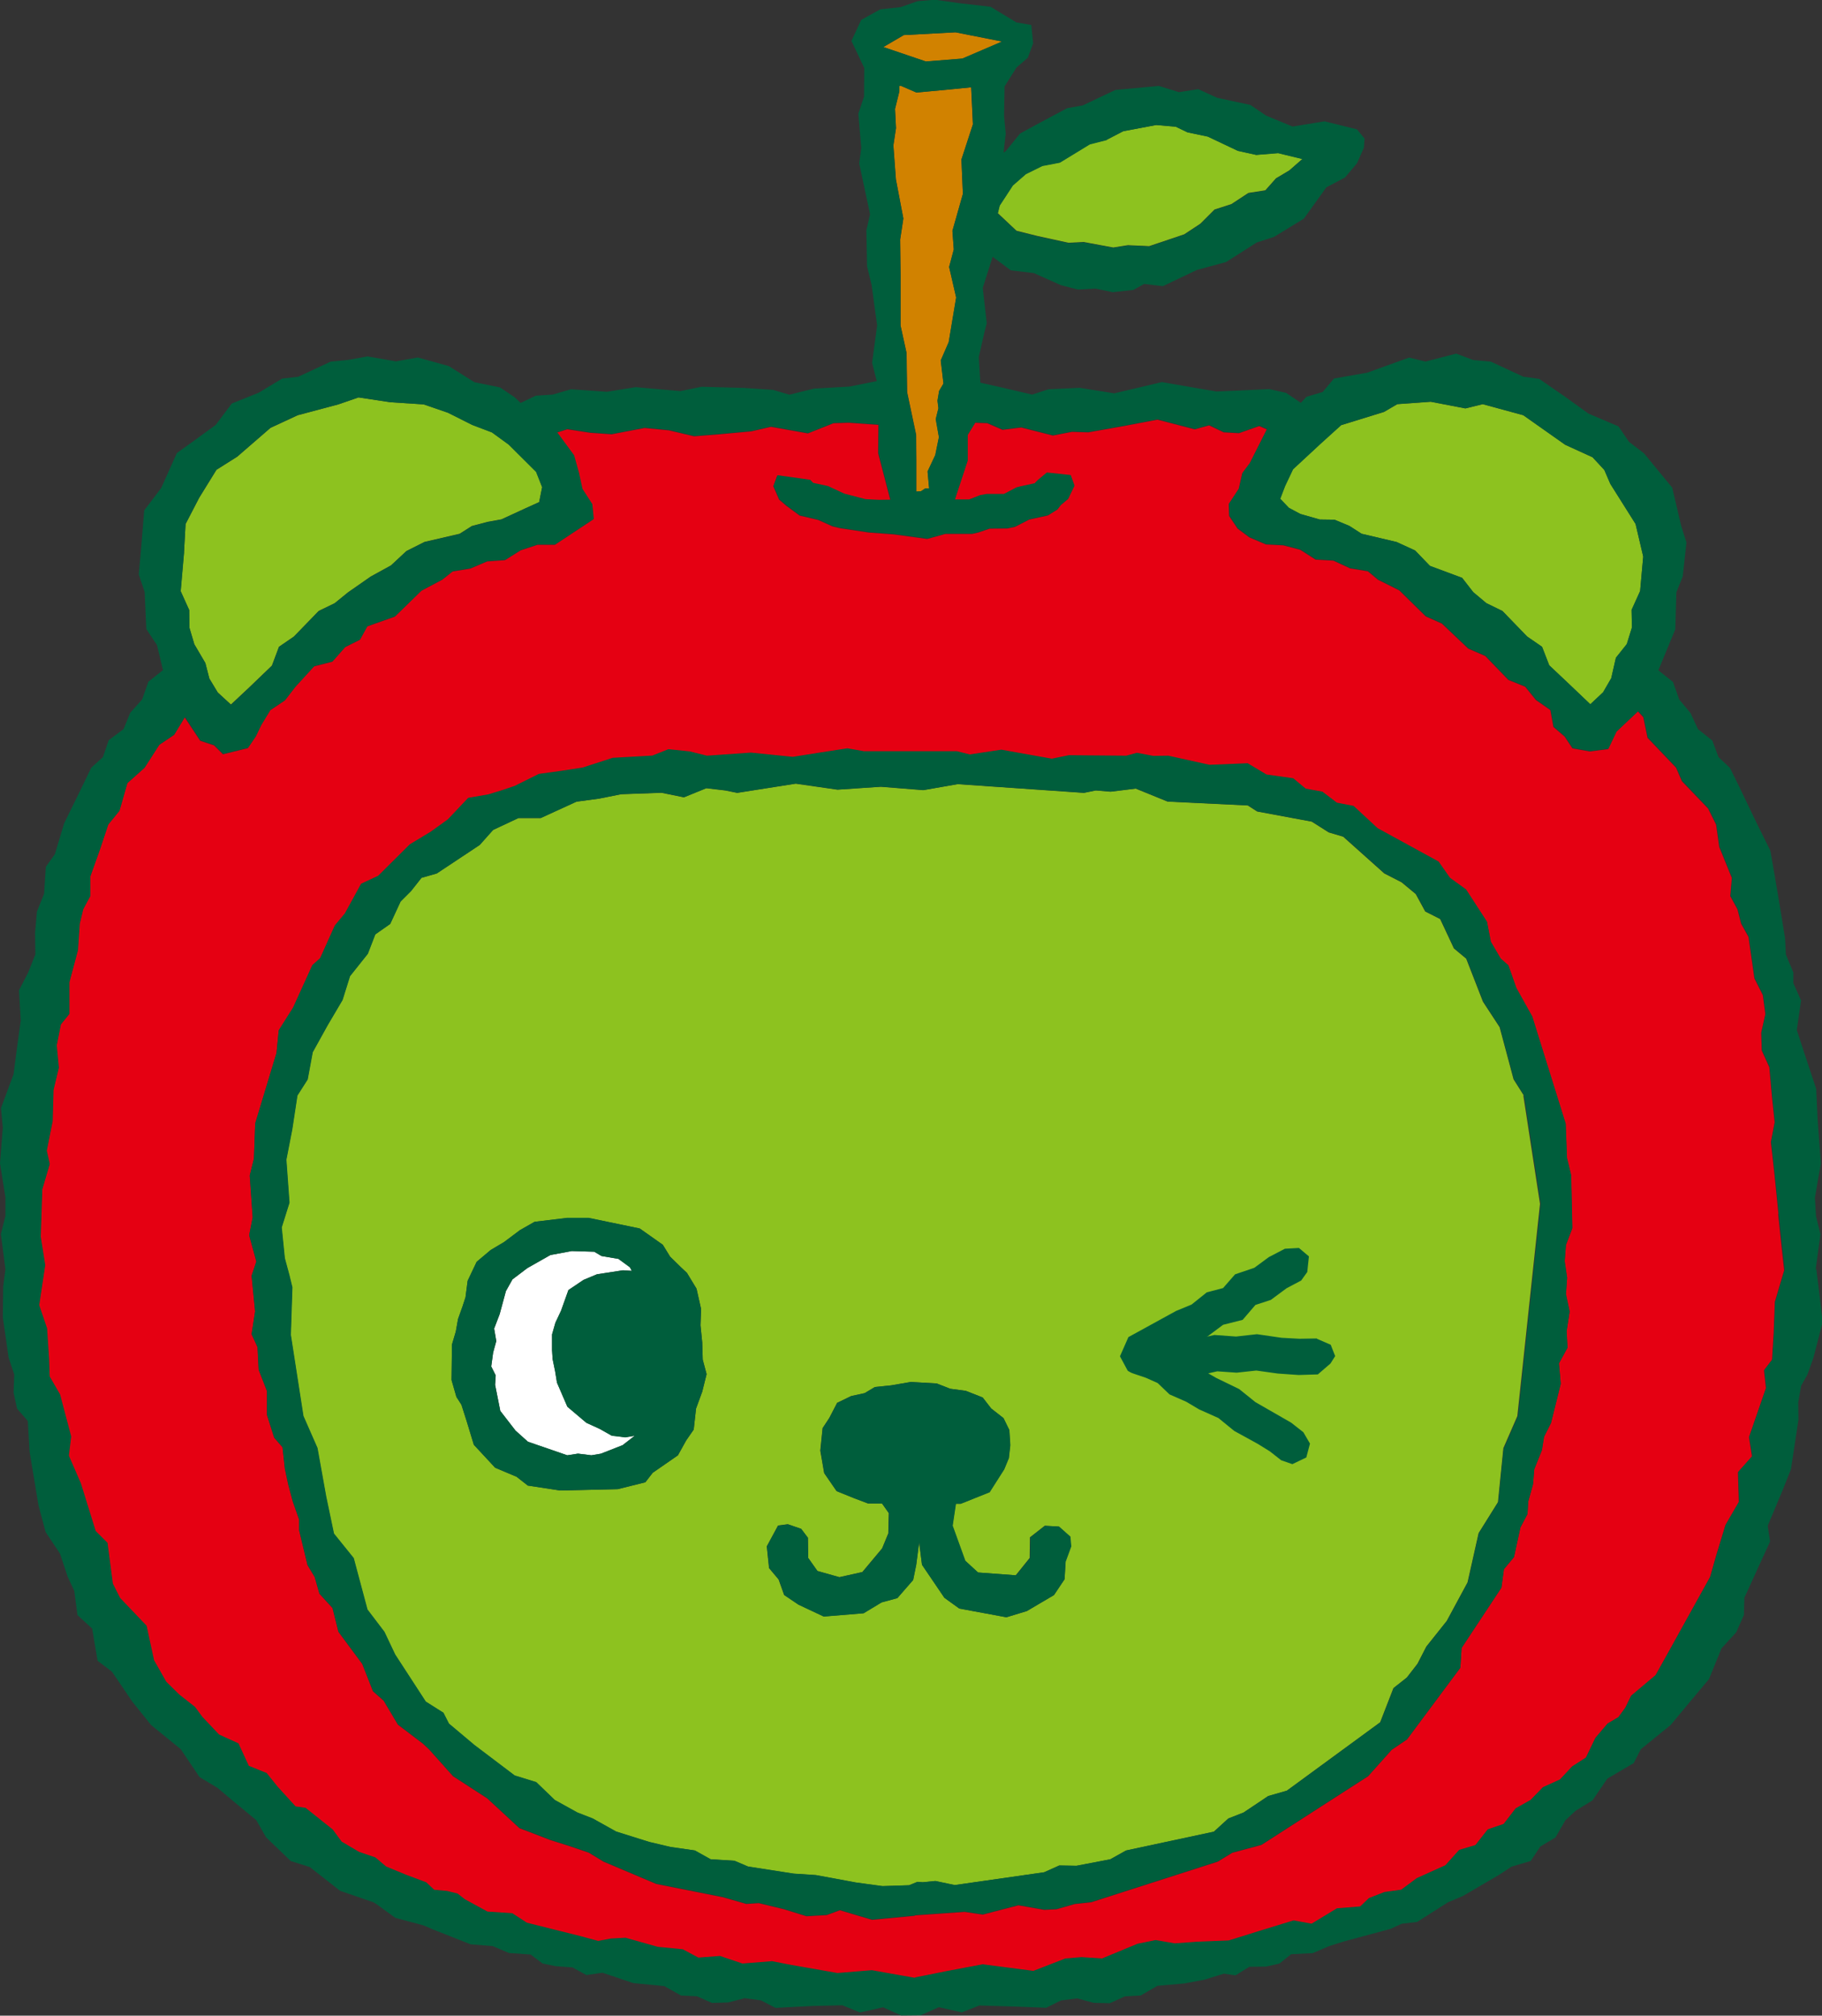
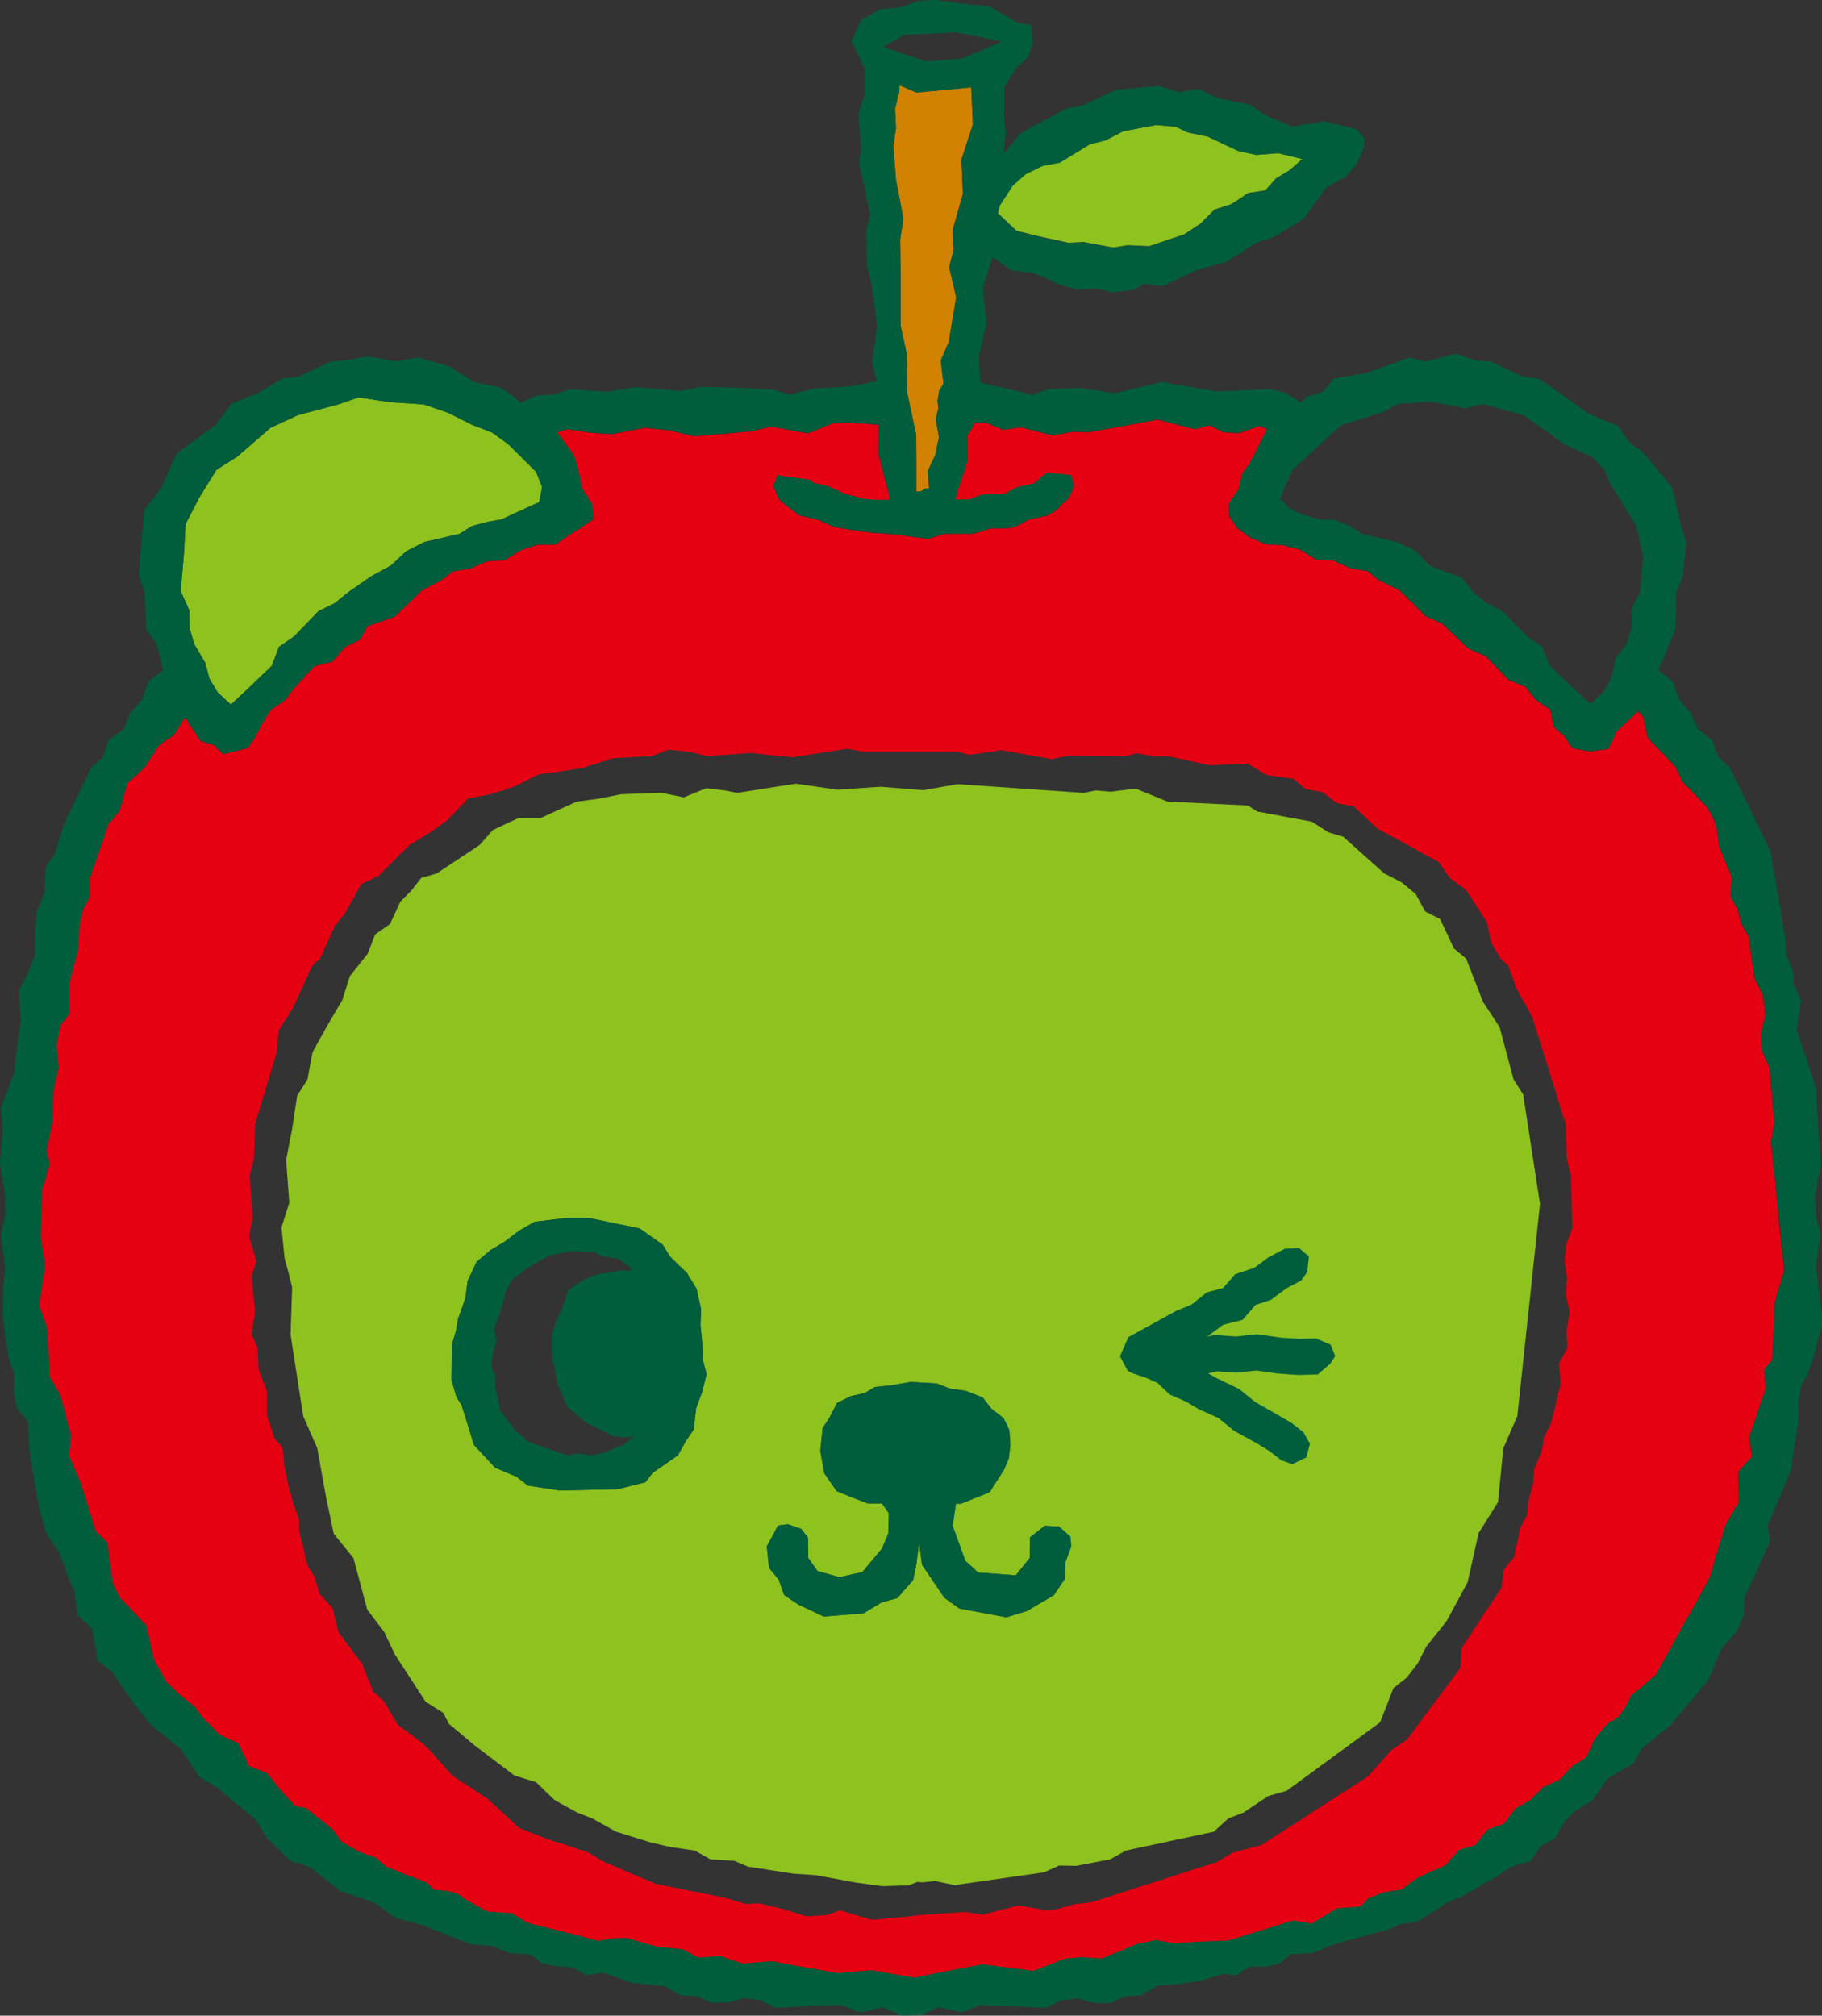
<svg xmlns="http://www.w3.org/2000/svg" id="_レイヤー_2" data-name="レイヤー 2" viewBox="0 0 188.03 208">
  <rect x="0" y="0" width="188.03" height="208" fill="#333333" stroke="none" />
  <defs>
    <style>
      .cls-1 {
        fill: #d18200;
      }

      .cls-1, .cls-2, .cls-3, .cls-4, .cls-5 {
        stroke-width: 0px;
      }

      .cls-2 {
        fill: #e50012;
      }

      .cls-3 {
        fill: #005e3c;
      }

      .cls-4 {
        fill: #8dc21f;
      }

      .cls-5 {
        fill: #fff;
      }
    </style>
  </defs>
  <g id="_内容" data-name="内容">
    <g>
      <polygon class="cls-4" points="107.57 17.1 105.87 17.94 104.53 19.11 103.17 21.19 102.97 21.99 104.9 23.81 107.06 24.35 110.26 25.05 111.82 24.97 114.89 25.54 116.39 25.3 118.59 25.4 122.21 24.18 123.88 23.08 125.34 21.62 127.08 21.06 128.83 19.91 130.58 19.64 131.68 18.4 133.06 17.58 134.41 16.4 131.9 15.79 129.64 15.98 127.74 15.56 124.64 14.09 122.54 13.65 121.34 13.07 119.32 12.9 115.92 13.54 114.22 14.42 112.48 14.86 109.38 16.76 107.57 17.1" />
      <polygon class="cls-4" points="19.54 64.75 20.05 66.47 21.19 68.41 21.6 70.01 22.47 71.45 23.83 72.7 25.76 70.89 28.06 68.68 28.79 66.74 30.33 65.68 32.89 63.04 34.54 62.24 35.92 61.12 38.26 59.49 40.35 58.34 41.94 56.86 43.81 55.92 47.43 55.08 48.69 54.28 50.31 53.85 51.75 53.59 54.23 52.45 55.64 51.81 55.95 50.27 55.33 48.68 52.51 45.88 50.78 44.62 48.74 43.85 46.23 42.59 43.73 41.73 40.28 41.51 37 41.01 34.92 41.73 30.73 42.85 27.92 44.15 24.48 47.13 22.34 48.48 20.56 51.36 19.15 54.08 18.99 56.98 18.64 60.99 19.52 62.94 19.54 64.75" />
-       <polygon class="cls-4" points="132.6 50.16 132.1 51.47 133 52.41 134.19 53.04 136.19 53.61 137.71 53.63 139.25 54.27 140.51 55.08 144.12 55.93 146.03 56.81 147.57 58.4 150.89 59.63 152.03 61.11 153.39 62.24 155.05 63.05 157.6 65.69 159.14 66.75 159.88 68.66 161.8 70.47 164.12 72.68 165.44 71.44 166.28 69.99 166.76 67.88 167.89 66.47 168.42 64.76 168.38 62.94 169.26 60.99 169.58 57.43 168.79 54.07 166.19 49.94 165.57 48.5 164.35 47.19 161.53 45.9 157.2 42.85 153.02 41.71 151.23 42.15 147.65 41.46 144.2 41.71 142.83 42.51 138.38 43.88 136.29 45.77 133.42 48.43 132.6 50.16" />
      <path class="cls-4" d="M157.25,113.04l-1.05-1.66-1.44-5.38-1.72-2.63-1.73-4.44-1.27-1.06-1.42-3.03-1.54-.78-.98-1.8-1.46-1.21-1.79-.92-4.24-3.79-1.49-.44-1.75-1.11-5.64-1.05-.96-.62-8.28-.4-3.29-1.34-2.6.32-1.52-.13-1.23.25-13.03-.9-3.54.62-4.39-.35-4.47.3-4.31-.62-6.04.95-1.24-.25-1.95-.23-2.31.94-2.31-.47-4.16.15-2.31.46-2.31.31-3.69,1.69h-2.3l-2.62,1.23-1.38,1.55-4.43,2.94-1.58.45-1.08,1.37-1.08,1.08-1.07,2.31-1.54,1.08-.77,2-1.84,2.31-.77,2.46-1.54,2.61-1.54,2.78-.52,2.81-1.06,1.66-.53,3.49-.61,3.13.32,4.44-.8,2.55.32,3.17.47,1.74.31,1.27-.16,4.91,1.3,8.37,1.45,3.3.9,5.01.8,3.82,2.04,2.53,1.42,5.31,1.75,2.3,1.11,2.34,3.16,4.86,1.82,1.15.57,1.12,2.63,2.21,4.15,3.14,2.23.69,1.91,1.84,2.33,1.29,1.59.62,2.42,1.35,3.41,1.07,2.2.52,2.51.36,1.63.91,2.45.15,1.41.6,4.7.73,2.29.15,4.17.77,2.72.37,2.74-.09.86-.35.55.04,1.3-.13,2,.42,9.23-1.32,1.56-.7,1.78.03,3.49-.67,1.63-.91,9.06-1.94,1.49-1.36,1.58-.62,2.54-1.7,1.92-.55,9.64-7.06,1.37-3.53,1.38-1.09,1.1-1.42.91-1.77,2.11-2.65,2.15-3.98,1.14-5.08,2-3.2.56-5.58,1.44-3.3,2.34-21.9-1.72-11.18ZM72.47,143.61l-.64,1.75-.24,2.16-.78,1.13-.85,1.53-2.6,1.8-.76.98-2.85.71-5.93.14-3.35-.51-1.16-.91-2.21-.93-2.2-2.37-.76-2.5-.52-1.63-.52-.81-.5-1.74.03-2.45v-1.17l.41-1.39.23-1.29.47-1.32.3-.92.22-1.7.93-1.96,1.45-1.22,1.38-.82,1.64-1.23,1.51-.86,3.35-.39h2.23s5.27,1.08,5.27,1.08l2.38,1.68.75,1.22,1.14,1.12.6.56.99,1.63.47,2.09-.06,1.69.18,1.79.05,1.75.4,1.5-.45,1.81ZM109.97,161.18l-.11,1.79-1.09,1.63-2.8,1.65-2.11.64-4.86-.9-1.54-1.11-2.31-3.41-.3-2.32-.3,2.32-.32,1.57-1.63,1.87-1.63.44-1.85,1.12-4.12.34-2.61-1.23-1.47-.99-.57-1.6-.99-1.18-.23-2.24,1.16-2.15,1.01-.13,1.37.47.7.92.03,2.08.95,1.35,2.27.64,2.37-.53,2.04-2.44.64-1.55.05-2.09-.7-.99h-1.44s-1.39-.53-1.39-.53l-1.86-.75-1.28-1.86-.4-2.32.24-2.32.69-1.05.81-1.56,1.45-.7,1.39-.3,1.05-.63,1.68-.17,2.03-.35,2.67.15,1.39.55,1.61.21,1.74.69.88,1.13,1.27,1,.6,1.22.1,1.57-.15,1.34-.48,1.16-1.51,2.35-2.98,1.2h-.5l-.34,2.26,1.3,3.61,1.32,1.22,3.91.29,1.44-1.79.03-2.13,1.52-1.19,1.45.08,1.17,1.05.09,1.01-.59,1.6Z" />
      <path class="cls-2" d="M183.53,125.24l-.41-4.05-.37-3.33.39-2.04-.26-2.45-.29-3.23-.78-1.73-.06-1.83.43-1.92-.26-1.96-.87-1.73-.61-4.28-.76-1.37-.38-1.48-.74-1.36.16-1.88-1.3-3.2-.32-2.29-.83-1.67-2.7-2.82-.61-1.4-2.94-3.08-.44-2.13-.55-.59-2.23,2.1-.85,1.79-1.89.24-1.79-.32-.8-1.21-1.16-1-.32-1.74-1.49-1.04-1.11-1.37-1.73-.7-2.39-2.47-1.75-.76-2.72-2.58-1.67-.75-2.73-2.68-2.2-1.1-1.04-.87-1.83-.3-1.73-.8-1.84-.11-1.58-1.01-1.75-.46-1.79-.09-1.71-.73-1.22-.91-.87-1.3-.04-1.23,1.03-1.57.37-1.62.76-1.01,1.72-3.41.06-.09-.79-.35-2.1.74-1.57-.09-1.5-.72-1.49.41-3.85-1-3.41.65-3.72.66-1.69-.05-1.97.38-3.27-.83-1.92.24-1.58-.68-1.25-.05-.8,1.3v2.65l-1.32,4h1.47s1.14-.44,1.14-.44l.66-.11h1.79s1.28-.68,1.28-.68l.41-.11,1.51-.33.07-.1.26-.25.9-.75,2.46.26.39,1.09-.64,1.34-.77.65-.33.44-.98.61-1.92.42-1.46.75-.78.17-1.85.02-1.14.39-.65.15h-2.78s-1.86.52-1.86.52l-3.45-.47-2.58-.19-2.98-.45-.76-.18-1.49-.67-1.91-.45-1.36-1-.76-.65-.6-1.38.4-1.09,3.37.47.25.26.07.06,1.53.33.38.18,1.3.6,2.18.57,1.41.07,1.19-.02-1.26-4.84.03-2.92-3.08-.22-1.56.05-2.64,1.05-3.81-.68-2.04.47-3.28.3-2.61.21-2.62-.62-2.5-.24-3.39.65-2.19-.15-2.39-.37-1.08.35,1.75,2.38.51,1.83.35,1.63,1.02,1.58.15,1.52-3.99,2.64h-1.8l-1.73.57-1.61,1.01-1.84.13-1.74.74-1.83.3-1.05.84-2.17,1.15-2.74,2.67-2.85,1.01-.76,1.38-1.52.76-1.32,1.5-1.88.48-1.94,2.12-1.08,1.4-1.51,1.01-.95,1.56-.55,1.15-.81,1.2-2.56.63-.93-.92-1.42-.47-1.6-2.42-1.11,1.82-1.53,1.03-1.52,2.37-1.78,1.59-.82,2.86-1.15,1.41-.88,2.63-.98,2.75v2.01s-.73,1.36-.73,1.36l-.36,1.49-.19,2.75-.88,3.3v3.26l-.88,1.09-.43,2.17.22,2.3-.55,2.29-.09,3.22-.61,3.06.31,1.37-.77,2.61-.16,4.91.46,2.91-.62,4.14.81,2.39.21,3.15.06,1.82,1.07,1.85,1.15,4.34-.24,1.98,1.24,2.86,1.53,4.92,1.22,1.22.55,4.21.75,1.48,2.73,2.86.77,3.56,1.26,2.22,1.34,1.32,1.63,1.28.75,1.02,1.73,1.83,2,.91,1.07,2.32,1.84.74,1.15,1.43,1.84,2.02,1.02.14,2.81,2.24.92,1.25,1.8,1.06,1.68.57,1.11.94,2.06.85,2.08.78.82.77,1.33.12,1.08.27.76.59,2.33,1.27,2.56.17,1.51.98,5.52,1.38,1.84.5,1.3-.25,1.52-.08,3.33.94,2.58.25,1.6.86,2.23-.17,2.32.78,3.06-.24,1.84.36,4.91.86,3.55-.29,4.45.79.03-.05,3.19-.64,3.77-.71,5.23.68,3.3-1.28,1.66-.14,2.12.14,3.67-1.52,1.87-.38,1.97.34,2.3-.17,3.27-.13,3.01-.94,3.68-1.13,1.86.34,2.62-1.59,2.4-.19.91-.87,1.59-.62,1.73-.24,1.62-1.2,2.95-1.33,1.42-1.58,1.68-.5,1.27-1.62,1.64-.56,1.24-1.61,1.54-.87,1.27-1.31,1.76-.8,1.26-1.35,1.43-.92.98-2.04,1.25-1.47,1.12-.66.73-1.01.58-1.2,2.53-2.13,1.55-2.78,1.86-3.36,2.22-4,.64-2.25.95-3.12,1.38-2.38-.09-3.07,1.45-1.63-.31-1.99,1.75-5.07-.2-1.83.83-1.09.17-2.8.12-3.18.96-3.25-.29-2.63-.33-3.17ZM161.6,128.48l-.13,1.7.25,1.71-.12,1.69.38,1.79-.31,2.03.09,1.7-.88,1.61.18,2.12-1,4.03-.72,1.43-.22,1.38-.79,1.97-.13,1.56-.49,1.76-.08,1.3-.73,1.39-.66,3.05-1.04,1.25-.26,1.91-4.11,6.22-.13,2.04-5.5,7.39-1.58,1.07-2.44,2.73-11,7.08-3.01.81-1.51.92-13.06,4.19-1.69.18-1.89.54-1.25.06-2.67-.47-3.68.96-1.87-.28-5.14.36v.04l-4.42.42-3.32-.99-1.35.5-2.09.12-2.35-.73-2.57-.62-1.3.08-2.39-.69-6.89-1.37-5.46-2.31-1.51-.92-2-.68-1.96-.62-3.2-1.23-3.32-3.07-3.53-2.29-2.44-2.73-.67-.63-2.58-1.96-1.47-2.47-1.1-.97-1.11-2.82-2.46-3.32-.61-2.45-1.35-1.48-.49-1.72-.74-1.23-.86-3.57v-1.11l-.66-1.88-.47-1.76-.35-1.64-.24-2.2-.86-.99-.74-2.33v-2.47l-.86-2.2-.12-2.34-.61-1.33.36-2.35-.36-3.68.49-1.47-.74-2.71.36-1.84-.3-4.32.43-1.75.13-3.62,2.2-7.28.23-2.33,1.48-2.34,1.99-4.38.8-.71,1.52-3.38,1.04-1.25,1.67-3.05,1.76-.82,3.27-3.25,2.14-1.29,1.79-1.29,2.09-2.21,2.08-.36,1.44-.44,1.27-.43,2.5-1.24,2.32-.32,2.21-.34,3.09-1,4.09-.23,1.66-.66,2.21.23,1.77.44,4.54-.32,4.31.44,2.77-.44,2.88-.44,1.7.3h9.6l1.32.33,3.26-.49,5.21.93,1.75-.36,5.93.05,1.1-.3,1.69.32,1.55-.02,4.25.94,3.94-.16,1.94,1.16,2.76.39,1.29,1.07,1.72.31,1.5,1.14,1.72.33,2.48,2.3,6.29,3.44,1.18,1.68,1.66,1.2,2.16,3.33.4,2.06,1.01,1.73.8.71.82,2.33,1.64,2.94,3.45,11.06.14,3.62.42,1.75.12,5.44-.66,1.73Z" />
      <polygon class="cls-1" points="92.46 18.51 93.23 22.55 92.9 24.72 92.94 28.36 92.94 33.6 93.56 36.42 93.62 40.47 94.55 44.87 94.57 47.41 94.57 50.74 95.06 50.7 95.49 50.41 95.89 50.41 95.73 48.65 96.53 46.96 96.9 45.11 96.58 43.25 96.85 42.12 96.76 41.34 96.92 40.34 97.35 39.62 97.37 39.56 97.09 37.19 97.91 35.3 98.68 30.7 97.95 27.55 98.43 25.74 98.29 23.82 99.37 20.01 99.22 16.46 100.4 12.83 100.22 9.01 97.79 9.25 94.58 9.55 92.99 8.86 92.81 8.87 92.81 9.42 92.37 11.23 92.47 13.23 92.2 15.01 92.46 18.51" />
-       <polygon class="cls-1" points="95.55 6.35 99.32 6.05 103.42 4.29 98.61 3.34 93.28 3.62 91.16 4.86 95.55 6.35" />
-       <polygon class="cls-5" points="63.13 148.14 61.91 147.45 60.51 146.81 58.55 145.15 57.48 142.67 57.29 141.51 57.03 140.25 56.97 139.33 56.97 137.7 57.32 136.48 57.9 135.25 58.66 133.12 60.22 132.07 61.61 131.49 64.29 131.08 65.2 131.14 65.01 130.77 63.83 129.91 62.07 129.61 61.33 129.17 59.01 129.1 56.8 129.51 54.42 130.86 52.89 132.02 52.21 133.23 51.57 135.61 51 137.1 51.22 138.39 50.89 139.58 50.7 141.01 51.16 141.93 51.1 142.91 51.63 145.6 53.2 147.63 54.48 148.78 58.54 150.18 59.65 150.01 61.03 150.18 62.01 150.01 64.23 149.14 65.52 148.14 64.53 148.31 63.13 148.14" />
      <polygon class="cls-3" points="109.3 157.53 107.85 157.45 106.33 158.64 106.3 160.77 104.86 162.56 100.95 162.27 99.63 161.06 98.32 157.44 98.66 155.18 99.16 155.18 102.14 153.99 103.64 151.63 104.12 150.47 104.27 149.13 104.17 147.57 103.57 146.34 102.3 145.35 101.42 144.21 99.68 143.53 98.07 143.31 96.68 142.77 94.01 142.61 91.98 142.96 90.3 143.13 89.25 143.76 87.85 144.07 86.4 144.77 85.59 146.33 84.9 147.38 84.67 149.7 85.07 152.02 86.35 153.88 88.21 154.63 89.6 155.15 91.04 155.16 91.74 156.15 91.69 158.24 91.05 159.79 89.01 162.23 86.64 162.76 84.37 162.12 83.41 160.77 83.38 158.69 82.69 157.77 81.32 157.3 80.31 157.43 79.14 159.58 79.38 161.82 80.37 163 80.94 164.6 82.4 165.59 85.02 166.82 89.13 166.48 90.99 165.36 92.61 164.92 94.24 163.05 94.56 161.48 94.86 159.16 95.15 161.48 97.46 164.88 99 165.99 103.86 166.89 105.97 166.25 108.77 164.6 109.86 162.97 109.97 161.18 110.56 159.58 110.47 158.57 109.3 157.53" />
      <path class="cls-3" d="M187.38,130.99l.49-3.62-.46-1.88-.11-1.91.61-3.51-.33-4.58-.15-3.13-1.26-3.8-.74-2.27.44-3.04-.8-1.8v-1.1s-.77-1.86-.77-1.86l-.08-1.65-.53-3.28-.53-3.14-.46-2.64-1.44-2.9-1.74-3.63-.99-2.01-1.18-1.11-.64-1.71-1.48-1.18-.77-1.66-1.16-1.39-.65-1.82-1.51-1.2,1.75-4.23.11-3.82.66-1.64.38-3.5-.54-1.71-.93-3.95-2.9-3.53-1.56-1.2-1.08-1.59-3.1-1.32-2.53-1.82-2.55-1.76-1.65-.23-3.34-1.55-1.83-.17-1.75-.66-3.17.82-1.69-.41-4.33,1.56-3.42.6-1.17,1.39-1.68.5-.57.62-1.53-1.03-1.74-.39-3.29.16-2.16.09-3.19-.55-2.43-.42-4.92,1.16-3.56-.57-3.23.15-1.68.55-3.21-.75-2.14-.48-.16-2.65.57-2.51.25-.97-.41-3.66,1.02-3.2,1.88,1.4,2.37.28,2.8,1.25,1.75.45,1.81-.1,1.78.37,2.13-.23,1.12-.62,1.93.23,3.5-1.67,3.02-.82,3.17-2.02,1.79-.58,3.07-1.88,2.32-3.23,1.92-1.01,1.24-1.47.71-1.6.07-.95-.78-.95-3.35-.83-3.3.54-2.73-1.13-1.62-1.1-3.44-.74-1.94-.89-1.99.31-2.07-.64-4.49.41-3.38,1.6-1.59.28-2.89,1.54-1.97,1.07-1.49,1.83-.22.14.22-1.95-.17-1.83.05-3.04,1.23-1.95,1.17-1.01.55-1.49-.19-1.89-1.54-.27-2.66-1.61-3.21-.37-2.53-.36-1.79.15-1.77.62-2.08.22-1.98,1.1-1,2.16,1.32,2.79-.02,2.95-.59,1.77.3,3.53-.21,1.61,1.12,5.23-.38,1.67.07,3.71.47,1.93.57,4.17-.52,3.86.48,1.89-2.8.56-3.67.21-2.55.63-1.69-.5-2.99-.2-4.37-.12-2.2.45-4.61-.41-2.96.48-3.71-.26-1.9.55-1.73.11-1.57.75-.61-.58-1.51-1.02-2.65-.54-2.64-1.66-3.2-.89-2.26.4-2.93-.51-2,.36-1.81.18-3.35,1.56-1.66.19-2.42,1.46-2.77,1.11-1.66,2.21-2.39,1.74-1.62,1.16-1.61,3.6-1.76,2.32-.33,4.08-.23,2.53.61,1.82.17,3.81,1.1,1.66.62,2.58-1.51,1.2-.64,1.83-1.23,1.37-.69,1.69-1.53,1.14-.6,1.75-1.2,1.09-1.42,2.93-1.38,2.81-.96,3.19-.93,1.3-.18,2.78-.74,1.84-.19,2.2.03,2.21-.74,1.87-.95,1.84.18,3.13-.38,2.75-.36,2.78-1.3,3.5.19,2-.29,3.7.56,3.51v1.91s-.47,1.88-.47,1.88l.47,3.62-.23,1.79-.04,3.18.6,4.17.58,1.73-.07,1.86.36,1.66,1.11,1.28.18,3.14.92,5.56.74,2.76,1.48,2.22.79,2.37.69,1.5.32,2.47,1.52,1.4.56,3.32,1.48,1.12,2.12,3.12,1.92,2.39,3.06,2.49,1.94,2.88,1.85,1.11,1.65,1.39,2.36,1.95,1.01,1.77,2.55,2.45,1.95.61,3.14,2.46,3.46,1.19.37.24,1.87,1.36,2.89.77,1.01.43,3.87,1.53,2.27.18,1.7.72,2.22.15,1.23.93,1.39.28,1.69.12,1.45.79,1.65-.24,3.18,1.07,3.2.31,1.73.97,1.64.08,1.56.69,1.66-.05,1.71-.44,1.67.22,1.52.78,3.87-.2,3.02-.07,1.82.74,2.38-.53,1.88.84,2-.02,1.88-.83,2.37.53,1.82-.71,3.87.12,3.02.12,1.52-.76,1.68-.21,1.7.46,1.66.04,1.56-.71,1.63-.09,1.73-1,2.76-.24,2.09-.39,2-.62,1.21.17,1.42-.88,1.71-.02,1.39-.31,1.22-.97,2.23-.11,1.7-.73,1.49-.47,4.85-1.31,1.13-.52,1.6-.19,3.19-2.03,1.54-.65,3.66-2.14,1.36-.89,1.97-.58.99-1.49,1.57-.94,1.02-1.77,1.04-.97,1.76-1.09,1.53-2.24,2.72-1.6.73-1.43,3.07-2.49,1.99-2.39,1.98-2.36,1.29-3.17,1.52-1.66.79-1.78.05-1.78,1.66-3.64.99-2.16-.24-1.63,1.55-3.7.85-2.14.77-5.11-.02-1.79.3-1.71.65-1.16.61-1.71.96-3.7-.43-3.66-.22-1.79ZM183.2,134.29l-.12,3.18-.17,2.8-.83,1.09.2,1.83-1.75,5.07.31,1.99-1.45,1.63.09,3.07-1.38,2.38-.95,3.12-.64,2.25-2.22,4-1.86,3.36-1.55,2.78-2.53,2.13-.58,1.2-.73,1.01-1.12.66-1.25,1.47-.98,2.04-1.43.92-1.26,1.35-1.76.8-1.27,1.31-1.54.87-1.24,1.61-1.64.56-1.27,1.62-1.68.5-1.42,1.58-2.95,1.33-1.62,1.2-1.73.24-1.59.62-.91.87-2.4.19-2.62,1.59-1.86-.34-3.68,1.13-3.01.94-3.27.13-2.3.17-1.97-.34-1.87.38-3.67,1.52-2.12-.14-1.66.14-3.3,1.28-5.23-.68-3.77.71-3.19.64-.03.05-4.45-.79-3.55.29-4.91-.86-1.84-.36-3.06.24-2.32-.78-2.23.17-1.6-.86-2.58-.25-3.33-.94-1.52.08-1.3.25-1.84-.5-5.52-1.38-1.51-.98-2.56-.17-2.33-1.27-.76-.59-1.08-.27-1.33-.12-.82-.77-2.08-.78-2.06-.85-1.11-.94-1.68-.57-1.8-1.06-.92-1.25-2.81-2.24-1.02-.14-1.84-2.02-1.15-1.43-1.84-.74-1.07-2.32-2-.91-1.73-1.83-.75-1.02-1.63-1.28-1.34-1.32-1.26-2.22-.77-3.56-2.73-2.86-.75-1.48-.55-4.21-1.22-1.22-1.53-4.92-1.24-2.86.24-1.98-1.15-4.34-1.07-1.85-.06-1.82-.21-3.15-.81-2.39.62-4.14-.46-2.91.16-4.91.77-2.61-.31-1.37.61-3.06.09-3.22.55-2.29-.22-2.3.43-2.17.88-1.09v-3.26l.88-3.3.19-2.75.36-1.49.73-1.36v-2.01s.98-2.75.98-2.75l.88-2.63,1.15-1.41.82-2.86,1.78-1.59,1.52-2.37,1.53-1.03,1.11-1.82,1.6,2.42,1.42.47.93.92,2.56-.63.81-1.2.55-1.15.95-1.56,1.51-1.01,1.08-1.4,1.94-2.12,1.88-.48,1.32-1.5,1.52-.76.76-1.38,2.85-1.01,2.74-2.67,2.17-1.15,1.05-.84,1.83-.3,1.74-.74,1.84-.13,1.61-1.01,1.73-.57h1.8l3.99-2.64-.15-1.52-1.02-1.58-.35-1.63-.51-1.83-1.75-2.38,1.08-.35,2.39.37,2.19.15,3.39-.65,2.5.24,2.62.62,2.61-.21,3.28-.3,2.04-.47,3.81.68,2.64-1.05,1.56-.05,3.08.22-.03,2.92,1.26,4.84-1.19.02-1.41-.07-2.18-.57-1.3-.6-.38-.18-1.53-.33-.07-.06-.25-.26-3.37-.47-.4,1.09.6,1.38.76.65,1.36,1,1.91.45,1.49.67.76.18,2.98.45,2.58.19,3.45.47,1.86-.51h2.78s.65-.16.65-.16l1.14-.39,1.85-.02.78-.17,1.46-.75,1.92-.42.98-.61.33-.44.77-.65.64-1.34-.39-1.09-2.46-.26-.9.75-.26.25-.07.1-1.51.33-.41.11-1.28.67h-1.79s-.66.12-.66.12l-1.14.45h-1.47s1.32-4.01,1.32-4.01v-2.65l.8-1.3,1.25.05,1.58.68,1.92-.24,3.27.83,1.97-.38,1.69.05,3.72-.66,3.41-.65,3.85,1,1.49-.41,1.5.72,1.57.09,2.1-.74.79.35-.06.09-1.72,3.41-.76,1.01-.37,1.62-1.03,1.57.04,1.23.87,1.3,1.22.91,1.71.73,1.79.09,1.75.46,1.58,1.01,1.84.11,1.73.8,1.83.3,1.04.87,2.2,1.1,2.73,2.68,1.67.75,2.72,2.58,1.75.76,2.39,2.47,1.73.7,1.11,1.37,1.49,1.04.32,1.74,1.16,1,.8,1.21,1.79.32,1.89-.24.85-1.79,2.23-2.1.55.59.44,2.13,2.94,3.08.61,1.4,2.7,2.82.83,1.67.32,2.29,1.3,3.2-.16,1.88.74,1.36.38,1.48.76,1.37.61,4.28.87,1.73.26,1.96-.43,1.92.06,1.83.78,1.73.29,3.23.26,2.45-.39,2.04.37,3.33.41,4.05.33,3.17.29,2.63-.96,3.25ZM18.99,56.98l.16-2.91,1.41-2.72,1.78-2.88,2.14-1.35,3.44-2.98,2.8-1.3,4.19-1.11,2.09-.72,3.27.49,3.45.23,2.5.86,2.51,1.26,2.04.78,1.73,1.26,2.82,2.81.63,1.58-.31,1.55-1.41.63-2.48,1.15-1.44.26-1.61.43-1.26.8-3.63.84-1.87.94-1.59,1.48-2.09,1.15-2.34,1.63-1.38,1.12-1.65.81-2.56,2.64-1.54,1.05-.72,1.95-2.3,2.21-1.93,1.81-1.36-1.25-.87-1.44-.41-1.6-1.14-1.94-.51-1.72-.02-1.82-.88-1.94.35-4.01ZM93.28,3.62l5.33-.29,4.8.95-4.1,1.76-3.76.3-4.39-1.49,2.12-1.24ZM114.22,14.42l1.7-.88,3.4-.64,2.02.18,1.21.58,2.1.44,3.1,1.47,1.9.42,2.25-.18,2.51.61-1.35,1.18-1.37.83-1.1,1.24-1.75.27-1.75,1.15-1.74.56-1.46,1.46-1.67,1.1-3.62,1.22-2.19-.1-1.51.24-3.06-.56-1.56.08-3.21-.7-2.16-.54-1.94-1.81.2-.81,1.36-2.08,1.34-1.17,1.7-.84,1.81-.35,3.1-1.89,1.74-.44ZM92.37,11.23l.45-1.81v-.55h.18s1.58.68,1.58.68l3.22-.3,2.43-.24.18,3.82-1.19,3.63.15,3.55-1.08,3.81.14,1.92-.48,1.81.72,3.15-.77,4.61-.82,1.89.28,2.37-.03.06-.42.72-.17,1,.1.78-.28,1.12.33,1.86-.38,1.85-.79,1.69.16,1.75h-.41l-.43.29-.49.03v-3.32l-.02-2.54-.93-4.4-.06-4.06-.61-2.81v-5.24l-.04-3.64.33-2.17-.77-4.04-.26-3.5.27-1.78-.1-2ZM138.38,43.88l4.45-1.38,1.37-.8,3.45-.25,3.58.69,1.78-.44,4.19,1.14,4.32,3.05,2.83,1.29,1.21,1.31.62,1.44,2.61,4.14.79,3.36-.32,3.56-.88,1.94.03,1.82-.53,1.71-1.12,1.41-.48,2.11-.84,1.45-1.32,1.24-2.32-2.21-1.92-1.81-.74-1.91-1.54-1.06-2.55-2.63-1.66-.81-1.35-1.14-1.15-1.47-3.32-1.24-1.53-1.59-1.91-.87-3.61-.85-1.26-.81-1.53-.64-1.52-.02-2-.57-1.19-.64-.89-.93.5-1.31.82-1.73,2.87-2.66,2.09-1.89Z" />
-       <path class="cls-3" d="M161.72,119.56l-.14-3.62-3.45-11.06-1.64-2.94-.82-2.33-.8-.71-1.01-1.73-.4-2.06-2.16-3.33-1.66-1.2-1.18-1.68-6.29-3.44-2.48-2.3-1.72-.33-1.5-1.14-1.72-.31-1.29-1.07-2.76-.39-1.94-1.16-3.94.16-4.25-.94-1.55.02-1.69-.32-1.1.3-5.93-.05-1.75.36-5.21-.93-3.26.49-1.32-.33h-9.6l-1.7-.3-2.88.44-2.77.44-4.31-.44-4.54.32-1.77-.44-2.21-.23-1.66.66-4.09.23-3.09,1-2.21.34-2.32.32-2.5,1.24-1.27.43-1.44.44-2.08.36-2.09,2.21-1.79,1.29-2.14,1.29-3.27,3.25-1.76.82-1.67,3.05-1.04,1.25-1.52,3.38-.8.71-1.99,4.38-1.48,2.34-.23,2.33-2.2,7.28-.13,3.62-.43,1.75.3,4.32-.36,1.84.74,2.71-.49,1.47.36,3.68-.36,2.35.61,1.33.12,2.34.86,2.2v2.47l.74,2.33.86.99.24,2.2.35,1.64.47,1.76.66,1.88v1.11l.86,3.57.74,1.23.49,1.72,1.35,1.48.61,2.45,2.46,3.32,1.11,2.82,1.1.97,1.47,2.47,2.58,1.96.67.63,2.44,2.73,3.53,2.29,3.32,3.07,3.2,1.23,1.96.62,2,.68,1.51.92,5.46,2.31,6.89,1.37,2.39.69,1.3-.08,2.57.62,2.35.73,2.09-.12,1.35-.5,3.32.99,4.42-.42v-.04l5.14-.36,1.87.28,3.68-.96,2.67.47,1.25-.06,1.89-.54,1.69-.18,13.06-4.19,1.51-.92,3.01-.81,11-7.08,2.44-2.73,1.58-1.07,5.5-7.39.13-2.04,4.11-6.22.26-1.91,1.04-1.25.66-3.05.73-1.39.08-1.3.49-1.76.13-1.56.79-1.97.22-1.38.72-1.43,1-4.03-.18-2.12.88-1.61-.09-1.7.31-2.03-.38-1.79.12-1.69-.25-1.71.13-1.7.66-1.73-.12-5.44-.42-1.75ZM155.18,149.42l-.56,5.58-2,3.2-1.14,5.08-2.15,3.98-2.11,2.65-.91,1.77-1.1,1.42-1.38,1.09-1.37,3.53-9.64,7.06-1.92.55-2.54,1.7-1.58.62-1.49,1.36-9.06,1.94-1.63.91-3.49.67-1.78-.03-1.56.7-9.23,1.32-2-.42-1.3.13-.55-.04-.86.35-2.74.09-2.72-.37-4.17-.77-2.29-.15-4.7-.73-1.41-.6-2.45-.15-1.63-.91-2.51-.36-2.2-.52-3.41-1.07-2.42-1.35-1.59-.62-2.33-1.29-1.91-1.84-2.23-.69-4.15-3.14-2.63-2.21-.57-1.12-1.82-1.15-3.16-4.86-1.11-2.34-1.75-2.3-1.42-5.31-2.04-2.53-.8-3.82-.9-5.01-1.45-3.3-1.3-8.37.16-4.91-.31-1.27-.47-1.74-.32-3.17.8-2.55-.32-4.44.61-3.13.53-3.49,1.06-1.66.52-2.81,1.54-2.78,1.54-2.61.77-2.46,1.84-2.31.77-2,1.54-1.08,1.07-2.31,1.08-1.08,1.08-1.37,1.58-.45,4.43-2.94,1.38-1.55,2.62-1.23h2.3l3.69-1.69,2.31-.31,2.31-.46,4.16-.15,2.31.47,2.31-.94,1.95.23,1.24.25,6.04-.95,4.31.62,4.47-.3,4.39.35,3.54-.62,13.03.9,1.23-.25,1.52.13,2.6-.32,3.29,1.34,8.28.4.96.62,5.64,1.05,1.75,1.11,1.49.44,4.24,3.79,1.79.92,1.46,1.21.98,1.8,1.54.78,1.42,3.03,1.27,1.06,1.73,4.44,1.72,2.63,1.44,5.38,1.05,1.66,1.72,11.18-2.34,21.9-1.44,3.3Z" />
      <path class="cls-3" d="M72.47,138.55l-.18-1.79.06-1.69-.47-2.09-.99-1.63-.6-.56-1.14-1.12-.75-1.22-2.38-1.68-5.27-1.1h-2.23s-3.35.41-3.35.41l-1.51.86-1.64,1.23-1.38.82-1.45,1.22-.93,1.96-.22,1.7-.3.92-.47,1.32-.23,1.29-.41,1.39v1.17l-.03,2.45.5,1.74.52.81.52,1.63.76,2.5,2.2,2.37,2.21.93,1.16.91,3.35.51,5.93-.14,2.85-.71.76-.98,2.6-1.8.85-1.53.78-1.13.24-2.16.64-1.75.45-1.81-.4-1.5-.05-1.75ZM64.23,149.14l-2.22.87-.98.16-1.38-.17-1.11.17-4.06-1.4-1.28-1.15-1.57-2.03-.54-2.68.06-.98-.46-.92.2-1.43.32-1.19-.22-1.29.57-1.49.65-2.38.68-1.21,1.53-1.16,2.38-1.35,2.21-.41,2.32.07.74.44,1.75.3,1.18.87.2.37-.91-.06-2.68.41-1.39.58-1.56,1.05-.76,2.13-.58,1.23-.35,1.22v1.63l.06.92.26,1.26.19,1.17,1.07,2.48,1.96,1.66,1.4.64,1.22.69,1.4.17.98-.16-1.28.99Z" />
      <path class="cls-3" d="M135.9,138.12l-1.81.03-1.83-.1-2.54-.37-2.16.24-2.23-.16-.85.19.15-.05,1.59-1.19,2.02-.51,1.32-1.54,1.59-.52,1.62-1.2,1.51-.8.63-.88.17-1.61-1.03-.87-1.45.08-1.65.86-1.51,1.11-1.98.67-1.24,1.42-1.68.44-1.57,1.26-1.6.66-4.92,2.7-.87,1.98.8,1.49s.37.24.58.29l1.3.44,1.21.54,1.22,1.17,1.73.76,1.33.79,1.99.89,1.63,1.33,2.42,1.33,1.26.78,1.17.92,1.15.4,1.44-.69.38-1.43-.68-1.17-1.26-.99-3.69-2.12-1.68-1.35-2.37-1.15-.82-.47.93-.21,2,.14,2.03-.22,2.22.31,2.15.15,1.98-.06,1.3-1.12.49-.77-.46-1.17-1.43-.62Z" />
    </g>
  </g>
</svg>